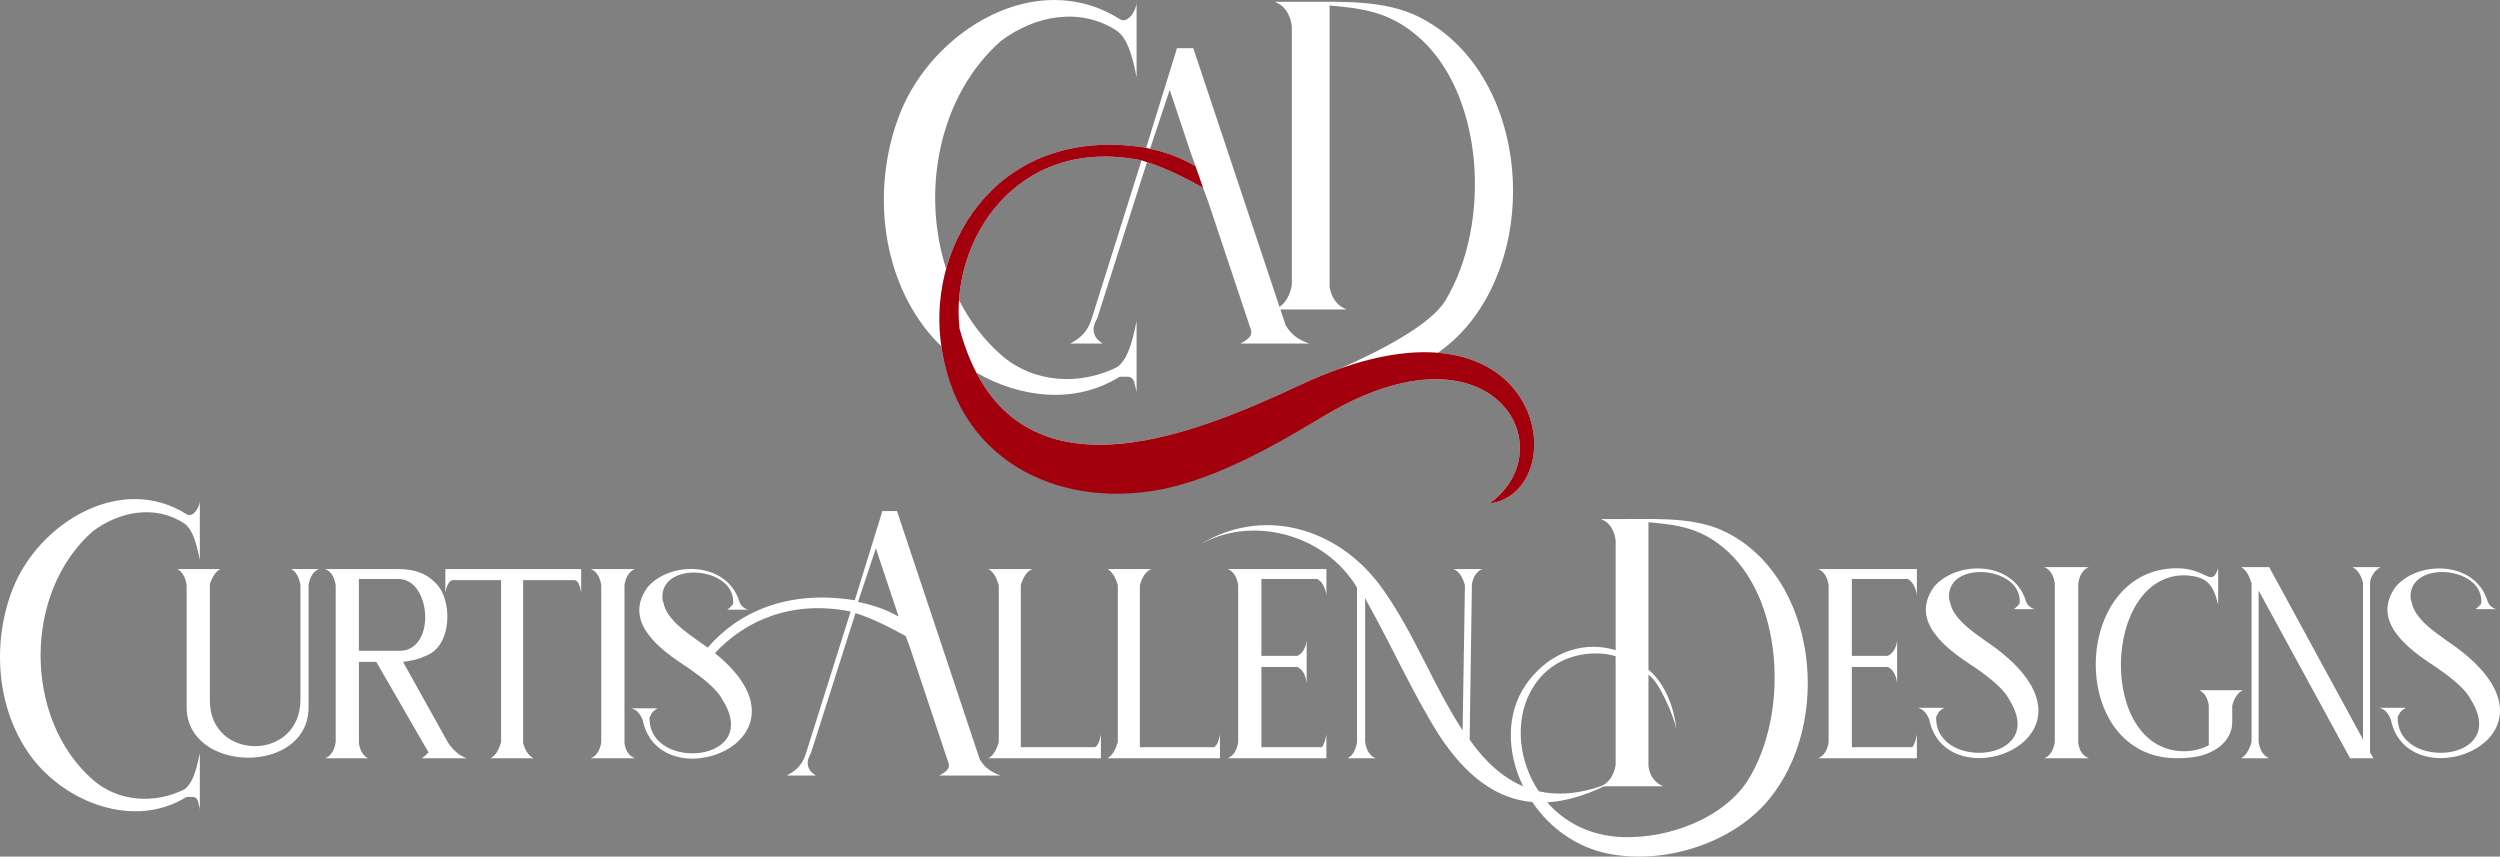
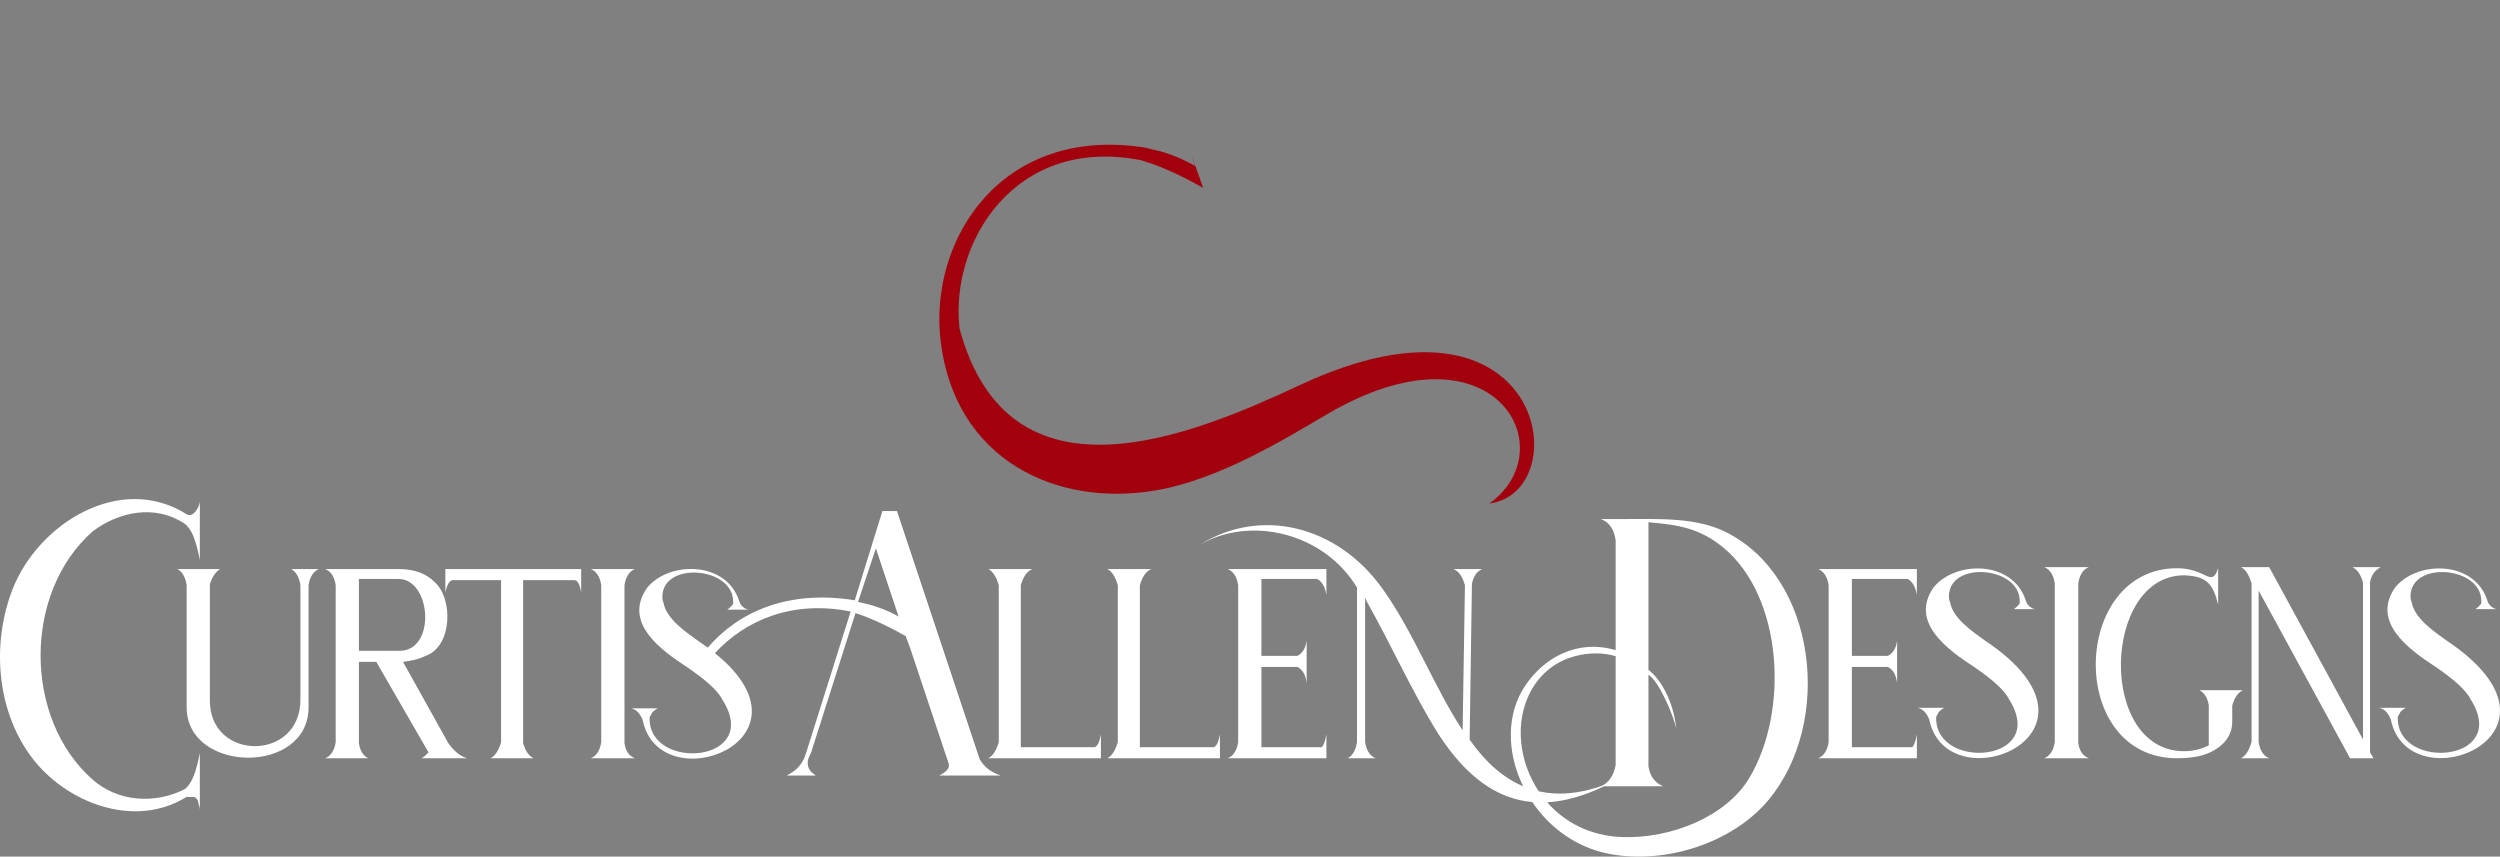
<svg xmlns="http://www.w3.org/2000/svg" id="Layer_1" version="1.1" viewBox="0 0 2424.049 830.598">
  <rect x="0" y="0" width="2424.049" height="830.598" fill="#808080" stroke="none" />
  <defs>
    <style>
      .st0, .st1 {
        fill: #fff;
      }

      .st1, .st2, .st3 {
        fill-rule: evenodd;
      }

      .st2 {
        display: none;
      }

      .st3 {
        fill: #a2000d;
      }
    </style>
  </defs>
  <path class="st2" d="M1080.238,34.437c-33.576-22.308-75.366-13.842-106.158,9.177-54.625,48.08-72.482,129.077-56.269,198.781,12.064-31.622,32.725-59.46,60.952-78.805,38.215-26.188,83.8-32.59,128.87-26.194l28.554-92.236c.695-2.246,2.689-3.717,5.041-3.717h15.817c2.312,0,4.276,1.416,5.007,3.609l80.865,242.618c2.286-3.554,3.672-7.766,4.393-11.84V25.887c-1.3-8.702-4.51-15.824-13.148-19.222-2.382-.937-3.729-3.379-3.253-5.895.477-2.515,2.625-4.294,5.186-4.294h29.312c36.725,0,78.231-1.849,111.98,14.798,14.701,7.252,27.991,16.869,39.605,28.426,39.053,38.858,56.506,96.418,55.331,150.597-1.001,46.187-15.515,93.355-45.498,129.065-5.802,6.909-12.251,13.263-19.17,19.054,16.805,2.907,32.929,8.911,46.911,18.998,14.229,10.266,25.255,24.122,31.802,40.417,10.771,26.807,9.051,62.495-13.598,82.904-7.883,7.103-17.451,11.349-27.953,12.726-2.433.319-4.696-1.014-5.596-3.296-.9-2.281-.157-4.801,1.837-6.229,18.176-13.007,29.751-33.147,27.011-55.899-3.23-26.831-24.48-45.122-49.61-51.783-17.917-4.749-37.151-3.879-55.169-.172-26.077,5.364-51.416,16.896-74.255,30.345-49.698,29.266-105.145,57.179-162.431,67.314-52.218,9.239-110.276,2.973-154.638-27.955-36.841-25.686-57.418-63.651-64.192-107.476-6.181-6.096-11.909-12.662-17.063-19.648-43.854-59.435-49.623-143.235-22.851-210.91,9.276-23.448,24.05-44.942,41.936-62.656,27.685-27.418,64.771-47.578,104.134-50.109,26.619-1.711,51.948,4.821,74.521,19.028.068.043.126.081.192.128.181.125.403.258.633.25,1.924-.066,4.603-4.011,5.403-5.489,1.03-1.898,2.093-4.644,2.093-6.834,0-2.907,2.371-5.278,5.278-5.278s5.277,2.371,5.277,5.278v72.607c0,2.724-2.048,4.983-4.758,5.252-2.711.268-5.161-1.546-5.695-4.217-2.344-11.719-6.454-33.504-16.636-41.276h0ZM1094.544,371.525c-.229-.381-.495-.77-.704-.929-.287-.061-.905-.04-1.17-.04h-5.536c-16.51,10.029-34.854,15.753-54.133,17.205-24.771,1.866-49.719-3.388-72.391-13.449,13,18.934,30.084,33.62,52.346,42.39,45.932,18.095,102.571,6.48,147.869-8.255,33.344-10.847,65.537-25.006,97.271-39.838.963-.45,1.936-.88,2.905-1.315.269-.159.554-.296.855-.409l.298-.112c11.427-5.215,23.064-10,34.908-14.187,27.484-12.002,84.934-39.163,99.873-63.883,19.654-32.522,28.058-73.478,27.898-111.169-.211-49.752-15.782-107.561-55.833-140.213-23.823-19.422-45.741-23.587-74.514-26.208v266.547c1.45,8.16,5.252,14.365,13.159,17.525,2.373.948,3.707,3.389,3.225,5.898-.482,2.509-2.628,4.28-5.183,4.28h-56.874l2.642,7.926c4.796,7.753,11.027,11.909,19.714,14.803,2.477.824,3.96,3.276,3.543,5.852-.418,2.576-2.602,4.433-5.21,4.433h-66.806c-2.479,0-4.567-1.654-5.137-4.066-.57-2.412.561-4.825,2.777-5.933,1.206-.603,7.626-4.149,7.626-5.827v-.896c-12.207-36.632-24.462-73.249-36.64-109.891-1.667-5.016-3.291-10.068-5.044-15.055-1.289-3.67-2.671-7.317-4.045-10.96-9.196-5.225-18.855-10.079-28.459-14.434-5.9-2.677-12.045-5.298-18.241-7.442l-46.579,146.274c-.099.306-.202.559-.352.844-1.13,2.163-2.981,5.561-2.981,8.046,0,4.96,2.593,7.072,6.473,9.683,1.958,1.317,2.791,3.663,2.103,5.918-.688,2.257-2.688,3.738-5.048,3.738h-31.59c-2.479,0-4.567-1.654-5.137-4.066-.569-2.412.561-4.825,2.776-5.933,9.613-4.805,15.329-10.844,18.386-21.31.011-.037.021-.069.033-.106l46.423-147.386c-42.393-7.137-84.065.81-116.925,30.276-28.205,25.294-44.928,62.474-47.899,100.019,9.872,19,22.876,36.192,39.012,50.336,29.467,25.829,71.829,28.213,106.255,11.193,9.991-7.923,14.061-29.401,16.391-41.013.535-2.67,2.985-4.483,5.696-4.214,2.71.27,4.756,2.529,4.756,5.252v70.269c0,2.907-2.371,5.278-5.277,5.278s-5.278-2.371-5.278-5.278c0-3.46-1.754-6.83-2.228-10.168h0ZM1134.184,103.784l-12.226,36.681c9.685,2.343,18.812,5.589,27.713,9.767l-15.487-46.448h0Z" />
  <path class="st2" d="M1087.275,41.474c-33.575-22.307-75.366-13.842-106.159,9.177-54.624,48.08-72.481,129.077-56.269,198.781,12.065-31.622,32.726-59.46,60.953-78.805,38.214-26.188,83.8-32.59,128.87-26.194l28.553-92.236c.696-2.246,2.69-3.717,5.042-3.717h15.817c2.311,0,4.276,1.416,5.007,3.609l80.865,242.617c2.286-3.554,3.672-7.766,4.394-11.839V32.924c-1.301-8.702-4.512-15.824-13.149-19.222-2.382-.937-3.729-3.379-3.254-5.895.478-2.515,2.626-4.294,5.187-4.294h29.312c36.725,0,78.23-1.849,111.979,14.798,14.702,7.253,27.991,16.869,39.606,28.427,39.053,38.858,56.506,96.418,55.331,150.597-1.002,46.187-15.515,93.354-45.499,129.064-5.801,6.909-12.25,13.263-19.169,19.054,16.804,2.907,32.928,8.911,46.91,18.998,14.23,10.266,25.256,24.122,31.803,40.417,10.771,26.807,9.051,62.494-13.599,82.904-7.882,7.103-17.45,11.349-27.953,12.726-2.432.319-4.695-1.014-5.596-3.296-.899-2.281-.156-4.801,1.838-6.229,18.176-13.007,29.751-33.147,27.011-55.899-3.23-26.831-24.48-45.122-49.61-51.783-17.917-4.749-37.151-3.879-55.17-.173-26.076,5.365-51.415,16.896-74.254,30.346-49.699,29.266-105.145,57.179-162.432,67.314-52.217,9.239-110.275,2.973-154.637-27.955-36.841-25.686-57.418-63.651-64.192-107.476-6.181-6.096-11.91-12.662-17.064-19.648-43.852-59.435-49.623-143.235-22.85-210.91,9.276-23.448,24.05-44.942,41.936-62.656,27.685-27.417,64.771-47.578,104.134-50.108,26.619-1.711,51.948,4.821,74.521,19.028.068.043.126.081.192.128.181.125.403.257.632.25,1.925-.066,4.603-4.011,5.404-5.489,1.03-1.899,2.093-4.644,2.093-6.834,0-2.907,2.371-5.278,5.278-5.278s5.277,2.371,5.277,5.278v72.607c0,2.724-2.047,4.984-4.758,5.252-2.711.268-5.161-1.546-5.695-4.217-2.344-11.719-6.453-33.505-16.636-41.276h0ZM1101.581,378.562c-.229-.381-.497-.77-.704-.929-.287-.061-.906-.04-1.169-.04h-5.538c-16.509,10.029-34.854,15.753-54.132,17.205-24.771,1.866-49.72-3.387-72.391-13.449,13,18.934,30.084,33.62,52.346,42.39,45.931,18.095,102.571,6.48,147.868-8.255,33.344-10.847,65.537-25.006,97.271-39.838.963-.45,1.936-.88,2.905-1.315.269-.159.554-.296.855-.409l.298-.112c11.427-5.215,23.064-10,34.908-14.187,27.484-12.002,84.934-39.163,99.873-63.883,19.654-32.522,28.058-73.478,27.898-111.169-.211-49.752-15.782-107.561-55.833-140.213-23.823-19.422-45.741-23.587-74.514-26.208v266.547c1.45,8.16,5.251,14.365,13.159,17.525,2.373.948,3.707,3.389,3.225,5.898-.483,2.509-2.629,4.28-5.184,4.28h-56.873l2.642,7.925c4.796,7.753,11.027,11.909,19.714,14.803,2.477.824,3.96,3.276,3.543,5.852-.418,2.576-2.602,4.433-5.21,4.433h-66.806c-2.479,0-4.568-1.654-5.137-4.066-.569-2.412.561-4.825,2.777-5.933,1.206-.603,7.626-4.149,7.626-5.827v-.896c-12.207-36.632-24.462-73.249-36.64-109.891-1.668-5.016-3.291-10.068-5.044-15.055-1.29-3.67-2.671-7.318-4.046-10.96-9.195-5.225-18.854-10.079-28.458-14.434-5.9-2.677-12.046-5.298-18.242-7.441l-46.578,146.274c-.098.306-.203.559-.352.844-1.131,2.162-2.98,5.561-2.98,8.045,0,4.961,2.592,7.072,6.472,9.683,1.958,1.317,2.791,3.663,2.103,5.918-.688,2.256-2.688,3.738-5.048,3.738h-31.59c-2.479,0-4.567-1.654-5.137-4.066s.561-4.825,2.776-5.933c9.613-4.805,15.33-10.844,18.386-21.31.011-.037.021-.069.031-.106l46.425-147.387c-42.394-7.138-84.065.81-116.925,30.276-28.205,25.294-44.928,62.474-47.899,100.019,9.872,19,22.876,36.193,39.011,50.336,29.468,25.829,71.829,28.213,106.256,11.193,9.991-7.923,14.061-29.401,16.391-41.013.535-2.67,2.984-4.483,5.696-4.214,2.71.27,4.756,2.529,4.756,5.252v70.269c0,2.907-2.371,5.278-5.277,5.278s-5.278-2.371-5.278-5.278c0-3.46-1.754-6.83-2.228-10.168h0ZM1141.22,110.821l-12.225,36.682c9.685,2.343,18.812,5.59,27.713,9.767l-15.488-46.449h0Z" />
-   <path class="st0" d="M1263.717,371.823l.465-.175c12.149-5.549,23.751-10.244,34.818-14.151,40.151-17.521,88.431-42.865,102.453-66.066,45.341-75.026,37.785-203.656-29.117-258.202-26.276-21.417-50.158-25.123-83.126-27.873v272.754c1.831,10.987,7.322,18.317,16.479,21.975h-64.196l5.146,15.438c5.271,8.789,12.317,14.062,22.865,17.575h-66.806c7.03-3.514,10.545-7.025,10.545-10.548v-1.752c-12.303-36.919-24.606-73.78-36.91-110.699-5.225-15.822-4.558-13.983-9.829-27.988-12.302-7.093-36.814-19.623-54.389-24.89l-48.187,151.326c-1.807,3.456-3.581,6.977-3.581,10.49,0,7.036,3.581,10.548,8.804,14.061h-31.59c10.548-5.273,17.515-12.3,21.092-24.552l48.217-153.08c-108.775-21.776-171.616,57.825-177.024,135.495,10.234,20.076,23.863,38.241,40.905,53.213,31.306,27.407,76.118,29.946,112.545,11.72,9.375-7.032,14.066-21.102,18.755-44.471v70.269c0-4.696-2.346-9.382-2.346-11.73-2.343-4.685-4.688-4.685-7.034-4.685h-7.031c-43.219,27.008-96.216,20.676-138.954-3.964,63.451,121.531,217.673,56.932,313.646,12.076,1.165-.544,2.299-1.038,3.449-1.559l-.062-.008h0ZM1085.638,18.484c7.647,5.294,16.411-8.339,16.411-16.412v72.607c-4.688-23.445-9.38-37.514-18.755-44.547-35.523-23.7-79.814-15.171-112.545,9.381-60.047,52.72-77.819,144.981-53.371,221.138,20.25-73.486,86.748-134.616,193.954-117.357l29.896-96.574h15.817l83.62,250.885c6.44-4.523,10.422-12.306,11.923-21.326V25.504c-1.829-12.822-7.341-20.15-16.494-23.75h29.312c35.706,0,77.002-1.847,109.646,14.254,102.434,50.53,120.901,212.82,47.731,299.961-8.14,9.693-17.751,18.425-28.433,26.079,112.386,9.234,115.579,137.555,49.78,146.182,74.365-53.221,3.837-181.519-157.774-86.349-43.081,25.37-101.165,56.136-160.672,66.665-96.027,16.989-196.742-21.409-212.954-132.772-6.52-6.298-12.486-13.078-17.772-20.244-43.033-58.323-48.103-140.33-22.188-205.835,31.641-79.977,131.946-142.145,212.869-91.211h0ZM1134.182,87.095l-19.083,57.259c17.574,3.521,31.402,9.546,43.704,16.58l-24.621-73.838h0Z" />
  <path class="st3" d="M1444.131,488.229c74.365-53.221,3.837-181.518-157.774-86.349-43.08,25.37-104.829,62.857-164.337,73.385-97.555,17.259-196.284-29.366-209.999-144.864-11.63-97.945,58.961-209.7,199.312-187.106l3.767,1.059c17.574,3.521,31.402,9.546,43.704,16.58l-4.493-13.472,13.105,37.073-.913-2.425c-12.302-7.093-36.814-19.623-54.389-24.89l-5.245-1.754c-121.811-24.386-186.026,78.359-176.481,163.157,48.005,177.489,224.28,104.151,329.942,54.766,238.074-111.268,269.619,103.588,183.801,114.839h0ZM1174.646,204.99l-.006-.017.007.017h0Z" />
-   <path class="st2" d="M568.194,549.33c.882-1.726,2.655-2.849,4.691-2.849h42.754c2.554,0,4.698,1.771,5.183,4.28.483,2.509-.852,4.95-3.222,5.898-4.41,1.763-6.143,6.871-6.817,11.212v113.779c.349-.071.709-.109,1.078-.109h25.865c2.476,0,4.564,1.653,5.136,4.064.568,2.411-.561,4.824-2.774,5.933-1.367.685-3.561,2.118-4.052,3.651-.21.653-.503,1.201-.913,1.703v.063c0,6.035,1.782,11.524,5.697,16.154,6.36,7.52,16.86,11.123,26.421,11.9,11.126.905,26.218-1.903,33.014-11.736,6.791-9.828,1.668-22.51-3.976-31.537-.096-.154-.172-.29-.251-.452-4.021-8.104-14.336-16.541-21.615-22.054-.21-.116-.416-.247-.617-.395l-6.288-4.611c-.137-.1-.265-.204-.389-.314-1.027-.724-2.047-1.434-2.98-2.077-7.122-4.616-14.158-9.39-20.802-14.681-22.969-18.293-39.858-42.525-20.048-70.462.081-.117.154-.213.248-.323,10.303-12.384,26.715-18.926,42.532-19.852,24.145-1.413,47.476,9.982,55.457,33.943.045.134.079.251.114.389.652,2.613,2.554,4.514,5.164,5.168,1.337.334,2.43,1.144,3.135,2.214,28.858-13.381,61.729-16.757,95.16-12.091l25.429-82.147c.697-2.246,2.692-3.717,5.044-3.717h14.163c2.311,0,4.275,1.416,5.007,3.609l79.359,238.103c.477-.615,1.097-1.132,1.839-1.503,3.668-1.832,6.033-7.848,7.216-11.763v-150.478c-1.187-3.904-3.565-9.938-7.217-11.763-2.216-1.107-3.346-3.521-2.776-5.933.568-2.412,2.658-4.066,5.136-4.066h42.757c2.555,0,4.699,1.771,5.182,4.28.483,2.509-.85,4.95-3.222,5.898-4.401,1.761-6.646,7.264-7.944,11.58v150.958h64.683c1.421-2.064,2.169-6.299,2.533-8.11.537-2.67,2.987-4.481,5.697-4.211,2.71.27,4.755,2.528,4.755,5.251v17.434c2.892-2.45,4.813-7.439,5.841-10.842v-150.478c-1.186-3.905-3.565-9.938-7.216-11.763-2.216-1.108-3.346-3.522-2.776-5.933.569-2.412,2.658-4.066,5.137-4.066h42.754c2.555,0,4.699,1.771,5.183,4.28.482,2.509-.851,4.95-3.223,5.898-4.4,1.761-6.644,7.264-7.941,11.58v150.958h64.682c1.421-2.064,2.17-6.299,2.534-8.11.537-2.67,2.987-4.481,5.696-4.211,2.711.27,4.755,2.528,4.755,5.251v18.307c.099-.047.2-.091.302-.132,4.427-1.769,6.148-6.851,6.815-11.211v-151.225c-.669-4.346-2.406-9.445-6.816-11.209-2.373-.949-3.705-3.39-3.223-5.898.483-2.509,2.628-4.28,5.183-4.28h95.693c2.906,0,5.277,2.371,5.277,5.278v25.332c0,2.776-2.136,5.068-4.904,5.265-2.769.197-5.206-1.771-5.599-4.519-.502-3.519-2.008-8.895-5.218-11.199h-47.309v64.03h28.196c3.334-2.207,4.628-6.204,5.18-10.078.393-2.748,2.83-4.716,5.599-4.519,2.77.197,4.904,2.489,4.904,5.264v41.104c0,2.792-2.163,5.094-4.95,5.267-2.786.174-5.219-1.842-5.564-4.613-.506-4.052-1.629-8.747-5.176-11.141h-28.188v67.245h50.429c1.026-2.423,1.835-6.553,2.148-8.111.539-2.669,2.988-4.48,5.698-4.209,2.709.27,4.754,2.529,4.754,5.251v23.077c0,2.907-2.371,5.278-5.277,5.278h-95.693c-1.478,0-2.818-.593-3.78-1.579-.958.974-2.29,1.579-3.758,1.579h-109.162c-1.177,0-2.267-.373-3.146-1.023-.874.643-1.952,1.023-3.117,1.023h-107.309c3.295,2.922,7.205,4.924,11.953,6.506,2.477.824,3.96,3.276,3.542,5.852-.417,2.576-2.601,4.433-5.209,4.433h-59.824c-2.478,0-4.567-1.654-5.136-4.066-.569-2.412.56-4.825,2.776-5.933,1.283-.641,6.113-3.288,6.524-4.725v-.713c-10.922-32.775-21.886-65.536-32.782-98.32-1.492-4.489-2.945-9.011-4.513-13.473-1.132-3.22-2.342-6.421-3.549-9.616-8.167-4.634-16.743-8.939-25.268-12.805-5.098-2.313-10.4-4.58-15.752-6.458l-41.536,130.446c-.1.306-.203.559-.353.843-.953,1.824-2.606,4.855-2.606,6.95,0,4.228,2.242,5.987,5.552,8.213,1.957,1.317,2.79,3.663,2.102,5.918-.688,2.256-2.688,3.738-5.047,3.738h-28.29c-2.476,0-4.564-1.654-5.134-4.066-.57-2.412.559-4.825,2.774-5.933,8.472-4.234,13.489-9.521,16.182-18.744.011-.037.021-.069.032-.106l41.379-131.373c-43.612-7.114-85.565,4.388-117.037,35.817,12.435,10.682,24.438,24.04,30.063,39.331,4.549,12.36,4.541,25.281-1.532,37.119-8.48,16.53-26.509,26.799-44.274,30.21-14.34,2.754-29.988,1.391-42.881-5.819-13.166-7.365-21.15-19.481-24.257-34.069-1.378-3.279-3.495-6.892-7.235-7.646-.012-.002-.022-.005-.034-.007v28.192c.701,4.56,2.269,8.307,6.815,10.125,2.372.949,3.707,3.39,3.224,5.898-.484,2.509-2.629,4.28-5.183,4.28h-42.754c-2.554,0-4.695-1.768-5.183-4.274-.483-2.506.844-4.947,3.21-5.9,4.406-1.774,6.139-6.854,6.788-11.206v-151.245c-.649-4.337-2.396-9.435-6.788-11.204-.858-.346-1.579-.885-2.126-1.553v19.729c0,2.775-2.134,5.066-4.901,5.264-2.768.197-5.205-1.768-5.601-4.514-.212-1.488-1.067-6.253-2.199-7.817h-43.561v152.046c1.223,4.062,3.236,8.706,7.196,10.667,2.221,1.101,3.36,3.516,2.794,5.932-.566,2.416-2.657,4.075-5.138,4.075h-41.668c-2.479,0-4.569-1.654-5.136-4.066-.569-2.412.559-4.825,2.775-5.933,3.667-1.832,6.037-7.853,7.227-11.767v-150.954h-40.767c-1.41,1.347-2.554,6.613-2.771,7.933-.153.913-.53,1.736-1.068,2.415,2.254,6.792,3.198,14.1,3.104,20.724-.24,17.162-7.436,36.151-24.873,42.189-4.95,2.429-9.941,3.802-15.136,4.781l40.099,71.93c3.979,5.528,8.598,10.27,15.207,12.459,2.479.821,3.967,3.273,3.551,5.85-.414,2.578-2.599,4.438-5.209,4.438h-43.92c-2.479,0-4.569-1.655-5.138-4.069-.567-2.413.564-4.827,2.783-5.933.769-.382,1.635-1.062,2.486-1.821l-47.101-81.608h-8.533v73.125c.636,4.1,2.158,8.341,6.096,10.305,2.217,1.106,3.351,3.52,2.782,5.933-.569,2.412-2.658,4.068-5.137,4.068h-41.67c-2.554,0-4.699-1.772-5.183-4.28-.482-2.51.851-4.95,3.225-5.898,4.425-1.768,6.143-6.858,6.813-11.214v-151.219c-.675-4.342-2.407-9.449-6.813-11.212-.383-.152-.738-.344-1.062-.567-.324.224-.679.415-1.061.567-4.408,1.763-6.143,6.871-6.817,11.213v117.824c0,53.543-68.843,66.911-105.854,42.351.277.644.43,1.354.43,2.099v55.56c0,2.907-2.371,5.278-5.277,5.278s-5.277-2.371-5.277-5.278c0-2.54-1.268-5.063-1.707-7.644-.012-.021-.027-.041-.041-.06-.137,0-.275.003-.387.003h-4.074c-52.74,31.817-122.047,5.228-156.506-41.479-34.896-47.303-39.514-113.96-18.203-167.826,7.389-18.683,19.156-35.806,33.406-49.92,22.082-21.868,51.652-37.919,83.043-39.937,21.277-1.368,41.539,3.855,59.584,15.213.047.031.09.059.135.09,1.125-.407,2.748-2.834,3.229-3.724.721-1.326,1.521-3.345,1.521-4.877,0-2.907,2.371-5.278,5.277-5.278s5.277,2.371,5.277,5.278v57.41c0,1.352-.502,2.589-1.344,3.525h15.941c2.48,0,4.568,1.653,5.139,4.065.57,2.412-.561,4.826-2.775,5.934-3.416,1.707-5.912,7.092-7.227,10.771v112.217c0,15.176,6.68,28.246,20.689,34.853,6.135,2.894,13.021,4.161,19.788,3.843,4.371-.206,8.723-1.075,12.821-2.621,16.137-6.086,23.955-20.377,23.955-37.199v-110.47c-.611-3.872-2.37-9.534-6.094-11.392-2.22-1.106-3.353-3.521-2.782-5.933.566-2.413,2.656-4.068,5.138-4.068h27.031c1.12,0,2.162.341,3.021.936.857-.595,1.899-.936,3.02-.936h70.942c14.289,0,28.101,3.472,38.466,13.791.616.535,1.211,1.094,1.782,1.676v-10.19c0-2.907,2.37-5.278,5.278-5.278h131.68c2.032,0,3.801,1.159,4.684,2.849h0ZM194.3,724.895c-11.225-9.038-18.6-22.131-18.6-39.199v-117.836c-.59-3.871-2.328-9.519-6.055-11.378-2.219-1.106-3.352-3.521-2.781-5.933.568-2.413,2.66-4.068,5.139-4.068h17.826c-.611-.681-1.049-1.531-1.24-2.491-1.773-8.871-5.002-26.035-12.713-31.954-26.131-17.339-58.646-10.674-82.6,7.214-64.918,57.183-64.883,175.745.152,232.823,22.92,20.116,55.893,21.94,82.688,8.741,7.525-6.079,10.713-22.938,12.473-31.707.535-2.67,2.986-4.483,5.695-4.214.006,0,.012,0,.016.001h0ZM714.806,596.413h-9.546c-2.179,0-4.041-1.243-4.875-3.257-.836-2.013-.399-4.208,1.14-5.751,1.522-1.524,2.798-2.17,4.086-3.658v-.494c0-3.183-.778-6.171-2.383-8.921-4.665-7.988-15.022-12.153-23.77-13.413-12.737-1.836-31.952,1.524-31.952,17.831,0,1.126.057,2.241.57,3.269.247.494.394.948.483,1.492,2.246,13.479,21.244,26.304,31.512,33.645,1.816,1.212,3.611,2.453,5.389,3.717,8.962-9.771,18.81-17.886,29.346-24.46h0ZM2303.284,690.158v37.897l2.66,4.434c1.005,1.675,1.03,3.616.067,5.316-.963,1.7-2.64,2.678-4.593,2.678h-22.75c-1.982,0-3.684-1.01-4.634-2.751l-78.76-144.446v125.643c.682,4.422,2.429,9.581,6.919,11.376,2.372.949,3.706,3.39,3.224,5.898-.483,2.509-2.628,4.28-5.183,4.28h-27.3c-2.479,0-4.567-1.654-5.137-4.066s.56-4.825,2.776-5.933c3.724-1.861,6.121-7.955,7.32-11.925v-45.122c-.267.204-.557.385-.868.54-4.021,2.009-6.081,6.693-7.329,10.828v15.168c0,18.814-14.16,31.234-30.905,36.824-8.615,2.876-18.764,3.685-27.803,3.685-21.95,0-41.947-7.394-57.361-23.244-19.44-19.991-27.571-49.296-26.755-76.661,1.458-48.861,30.954-94.887,84.116-94.887,8.312,0,15.86,1.507,23.518,4.688,1.339.556,7.254,3.444,9.066,3.879.833-1.073,1.878-4.022,2.189-4.958.824-2.475,3.276-3.959,5.853-3.541,2.575.418,4.432,2.601,4.432,5.21v35.272c0,2.68-1.973,4.911-4.633,5.238-2.66.327-5.114-1.358-5.766-3.958-4.505-18.025-8.684-23.699-27.927-24.408-72.452.138-76.852,159.991.094,159.991,6.467,0,12.683-1.282,18.578-3.757v-34.909c-.643-4.155-2.188-8.463-6.167-10.469-2.21-1.114-3.331-3.526-2.759-5.934.572-2.407,2.659-4.057,5.135-4.057h42.065c1.213,0,2.332.396,3.227,1.083v-98.543c-1.202-3.959-3.614-10.072-7.32-11.925-2.217-1.108-3.346-3.522-2.776-5.933.569-2.412,2.658-4.066,5.137-4.066h27.3c1.984,0,3.687,1.011,4.636,2.755l81.063,148.92v-130.869c-1.263-4.108-3.348-8.807-7.333-10.813-2.211-1.113-3.334-3.525-2.762-5.934.572-2.409,2.659-4.059,5.135-4.059h27.27c2.406,0,4.442,1.549,5.086,3.869.643,2.319-.308,4.696-2.37,5.934-4.347,2.608-6.724,5.783-7.676,10.709v117.375c.948-.896,2.228-1.439,3.631-1.439h25.864c2.478,0,4.566,1.653,5.137,4.064.568,2.411-.56,4.824-2.776,5.933-1.366.685-3.559,2.119-4.052,3.652-.209.652-.501,1.199-.912,1.7v.064c0,6.035,1.784,11.524,5.699,16.155,6.358,7.521,16.859,11.123,26.42,11.901,11.125.905,26.216-1.903,33.013-11.736,6.793-9.828,1.668-22.511-3.975-31.539-.097-.154-.172-.289-.252-.452-5.339-10.761-22.339-22.882-31.889-29.451-7.123-4.616-14.159-9.39-20.803-14.681-22.968-18.293-39.857-42.525-20.048-70.462.082-.117.156-.214.248-.324,10.303-12.383,26.717-18.925,42.533-19.851,24.146-1.412,47.475,9.983,55.457,33.944.045.134.079.251.113.389.653,2.613,2.554,4.514,5.167,5.168,2.599.65,4.284,3.106,3.957,5.765-.328,2.659-2.559,4.632-5.238,4.632h-20.265c-2.18,0-4.04-1.242-4.876-3.256-.834-2.013-.399-4.208,1.141-5.75,1.521-1.525,2.797-2.171,4.086-3.66v-.494c0-3.183-.778-6.171-2.385-8.922-4.665-7.988-15.021-12.153-23.769-13.413-12.738-1.835-31.951,1.525-31.951,17.831,0,1.124.055,2.24.568,3.267.248.494.396.949.486,1.494,2.246,13.478,21.241,26.304,31.511,33.645,18.37,12.261,38.858,29.189,48.614,49.518,6.619,13.795,7.929,28.745.812,42.627-8.479,16.54-26.521,26.814-44.296,30.227-14.35,2.755-30.012,1.39-42.911-5.832-13.157-7.365-21.135-19.477-24.24-34.057-1.376-3.279-3.495-6.894-7.234-7.647-1.007-.203-1.891-.678-2.587-1.336h0ZM1561.29,623.644v-99.365c-1.096-7.278-3.74-13.251-10.979-16.099-2.382-.937-3.729-3.379-3.253-5.895.478-2.515,2.626-4.294,5.186-4.294h25.456c32.032,0,68.111-1.6,97.553,12.923,12.834,6.331,24.437,14.726,34.576,24.815,61.646,61.337,64.034,177.769,8.582,243.808-36.479,43.444-103.712,64.125-158.914,53.629-31.401-5.97-58.449-24.525-76.734-50.463-41.497-4.733-71.029-34.354-92.649-68.309-23.08-36.25-40.872-75.653-61.182-113.526v118.219c.674,4.343,2.405,9.455,6.815,11.218,2.373.948,3.707,3.389,3.224,5.898-.482,2.509-2.628,4.28-5.183,4.28h-27.021c-2.479,0-4.568-1.654-5.137-4.066-.569-2.412.561-4.825,2.777-5.933,3.72-1.859,5.479-7.532,6.089-11.4v-147.863c-13-21.001-33.024-36.518-56.242-44.808-22.573-8.061-47.884-9.12-70.729-1.503-6.372,2.125-12.511,4.915-18.275,8.364-2.474,1.48-5.689.694-7.202-1.759-1.513-2.453-.771-5.68,1.663-7.225,22.646-14.382,48.551-21.572,75.389-20.186,44.814,2.313,84.041,27.693,109.71,63.695,27.322,38.322,44.633,82.121,68.38,122.338l1.953-121.935c-1.285-4.269-3.52-9.823-7.872-11.535-2.382-.937-3.729-3.379-3.253-5.895.478-2.515,2.626-4.294,5.186-4.294h28.116c2.56,0,4.708,1.78,5.186,4.294.477,2.515-.871,4.957-3.254,5.895-4.071,1.601-6.046,6.141-6.794,10.192l-2.179,148.688c9.834,13.783,21.719,26.493,36.097,35.454-10.405-29.643-9.681-63.147,8.56-89.811,19.882-29.066,52-44.675,86.357-37.547h0ZM1767.801,719.093v-151.225c-.669-4.346-2.405-9.445-6.816-11.209-2.372-.948-3.706-3.389-3.223-5.898.482-2.509,2.627-4.28,5.183-4.28h95.692c2.907,0,5.277,2.371,5.277,5.278v25.332c0,2.776-2.135,5.068-4.903,5.265-2.77.197-5.206-1.771-5.6-4.519-.502-3.519-2.008-8.895-5.218-11.199h-47.309v64.03h28.197c3.334-2.207,4.627-6.204,5.18-10.078.392-2.748,2.83-4.716,5.599-4.519s4.904,2.489,4.904,5.264v41.104c0,2.792-2.164,5.094-4.95,5.267-2.786.174-5.219-1.842-5.564-4.613-.507-4.052-1.63-8.747-5.176-11.141h-28.189v67.245h50.429c1.027-2.423,1.836-6.553,2.149-8.111.538-2.669,2.988-4.48,5.697-4.209,2.71.27,4.754,2.529,4.754,5.251v23.077c0,2.907-2.37,5.278-5.277,5.278h-95.692c-2.556,0-4.7-1.772-5.183-4.28-.483-2.51.852-4.95,3.224-5.898,4.426-1.769,6.148-6.851,6.815-11.211h0ZM1953.094,583.249v-.494c0-3.183-.777-6.171-2.385-8.922-4.665-7.988-15.021-12.153-23.769-13.413-12.738-1.835-31.951,1.525-31.951,17.831,0,1.124.055,2.24.568,3.267.248.494.396.949.486,1.494,2.247,13.478,21.242,26.304,31.511,33.644,18.37,12.261,38.859,29.189,48.613,49.518,6.62,13.795,7.93,28.745.813,42.627-8.479,16.54-26.521,26.815-44.296,30.227-14.351,2.755-30.012,1.39-42.91-5.831-13.157-7.366-21.136-19.477-24.241-34.057-1.376-3.279-3.494-6.894-7.234-7.647-2.668-.539-4.479-2.989-4.207-5.698.27-2.71,2.528-4.753,5.251-4.753h25.863c2.478,0,4.567,1.653,5.137,4.064.569,2.411-.559,4.824-2.774,5.933-1.368.685-3.56,2.118-4.052,3.651-.209.653-.502,1.201-.913,1.702v.063c0,6.035,1.784,11.524,5.699,16.155,6.358,7.521,16.859,11.123,26.42,11.901,11.125.905,26.216-1.903,33.012-11.736,6.793-9.828,1.669-22.511-3.974-31.539-.097-.154-.172-.289-.252-.452-5.339-10.761-22.338-22.881-31.89-29.451-7.122-4.616-14.159-9.39-20.802-14.681-22.968-18.293-39.857-42.525-20.048-70.462.082-.117.156-.214.247-.324,10.304-12.383,26.718-18.925,42.534-19.851,24.146-1.412,47.475,9.983,55.457,33.944.045.134.079.251.113.389.652,2.613,2.554,4.514,5.166,5.168,2.601.65,4.285,3.105,3.958,5.765-.327,2.659-2.559,4.632-5.238,4.632h-20.266c-2.18,0-4.04-1.243-4.875-3.257s-.399-4.208,1.142-5.751c1.521-1.524,2.796-2.17,4.085-3.658h0ZM1987.085,718.941v-152.808c-.661-4.402-2.434-9.571-6.891-11.366-2.368-.954-3.695-3.394-3.21-5.9.486-2.506,2.629-4.274,5.182-4.274h43.193c2.556,0,4.7,1.771,5.183,4.28.483,2.509-.85,4.95-3.223,5.898-4.474,1.79-6.235,6.966-6.92,11.374v153.881c.711,4.628,2.304,8.431,6.92,10.276,2.372.948,3.706,3.389,3.223,5.898-.482,2.509-2.627,4.28-5.183,4.28h-43.193c-2.553,0-4.696-1.768-5.182-4.274-.485-2.506.842-4.947,3.21-5.9,4.474-1.802,6.232-6.95,6.891-11.368h0ZM1511.562,782.034c16.812,15.328,38.114,23.476,61.313,24.327,13.487.495,27.157-.95,40.301-3.987,29.686-6.86,61.94-23.446,78.151-50.271,17.002-28.132,24.265-63.578,24.127-96.181-.182-42.989-13.619-93.012-48.231-121.231-20.358-16.597-39.108-20.271-63.576-22.536v134.812c6.294,5.42,11.584,13.008,15.381,20.143,6.414,12.053,10.153,25.517,11.633,39.057.308,2.809-1.651,5.36-4.443,5.789-2.793.43-5.428-1.414-5.979-4.185-.729-3.659-2.096-7.588-3.37-11.091-1.848-5.074-3.948-10.095-6.238-14.985-1.373-2.932-4.019-8.286-6.983-13.15v74.265c1.224,6.818,4.371,11.99,10.991,14.636,2.373.949,3.707,3.39,3.225,5.898-.483,2.509-2.628,4.28-5.183,4.28h-55.988c-14.265,6.7-29.485,12.04-45.13,14.407h0ZM1550.55,757.338c6.412-2.715,9.573-9.603,10.739-16.114v-100.924c-10.745-2.541-23.706-1.63-33.867,1.292-17.325,4.982-30.567,16.061-38.963,32-14.65,27.814-9.715,63.022,6.767,88.964,18.562,3.691,37.542.871,55.324-5.217h0ZM849.262,548.395l-10.449,31.358c8.069,1.906,15.903,4.395,23.464,7.669l-13.015-39.027h0ZM353.291,566.637v59.129h34.139c28.492,0,23.981-59.129-1.125-59.129h-33.014Z" />
  <path class="st2" d="M578.749,563.404c.883-1.726,2.656-2.849,4.693-2.849h42.753c2.554,0,4.699,1.771,5.183,4.28.482,2.509-.851,4.949-3.223,5.898-4.408,1.763-6.141,6.871-6.815,11.212v113.779c.349-.071.708-.109,1.076-.109h25.865c2.477,0,4.565,1.653,5.136,4.064.57,2.411-.559,4.824-2.775,5.933-1.366.685-3.559,2.118-4.05,3.651-.21.652-.502,1.201-.913,1.702v.063c0,6.035,1.783,11.524,5.698,16.154,6.356,7.52,16.86,11.123,26.419,11.9,11.126.905,26.218-1.903,33.015-11.736,6.791-9.828,1.667-22.51-3.975-31.537-.098-.154-.173-.29-.253-.452-4.021-8.104-14.335-16.541-21.615-22.054-.21-.116-.416-.247-.617-.395l-6.287-4.611c-.137-.1-.266-.204-.388-.314-1.027-.724-2.048-1.434-2.981-2.077-7.121-4.616-14.16-9.39-20.801-14.681-22.969-18.293-39.859-42.525-20.05-70.462.081-.117.155-.213.248-.323,10.303-12.384,26.717-18.926,42.534-19.852,24.143-1.413,47.475,9.982,55.455,33.943.045.134.08.251.114.389.654,2.613,2.554,4.514,5.165,5.168,1.335.334,2.431,1.144,3.136,2.214,28.857-13.381,61.727-16.757,95.159-12.091l25.429-82.147c.696-2.246,2.691-3.717,5.042-3.717h14.165c2.311,0,4.275,1.416,5.007,3.609l79.359,238.103c.476-.615,1.097-1.132,1.839-1.503,3.668-1.832,6.033-7.848,7.216-11.763v-150.478c-1.187-3.904-3.566-9.938-7.217-11.763-2.217-1.107-3.346-3.521-2.777-5.933.569-2.412,2.659-4.066,5.137-4.066h42.756c2.556,0,4.7,1.771,5.183,4.28.483,2.509-.85,4.949-3.222,5.898-4.401,1.761-6.646,7.264-7.944,11.58v150.958h64.683c1.42-2.064,2.169-6.299,2.532-8.11.538-2.67,2.988-4.481,5.698-4.211,2.71.27,4.755,2.528,4.755,5.251v17.435c2.893-2.451,4.813-7.439,5.841-10.842v-150.478c-1.186-3.905-3.565-9.938-7.216-11.763-2.216-1.108-3.346-3.522-2.776-5.933.569-2.412,2.658-4.066,5.136-4.066h42.755c2.555,0,4.699,1.771,5.182,4.28.483,2.509-.851,4.949-3.222,5.898-4.402,1.761-6.644,7.263-7.941,11.58v150.958h64.682c1.421-2.064,2.169-6.299,2.534-8.11.536-2.67,2.987-4.481,5.696-4.211,2.711.27,4.755,2.528,4.755,5.251v18.307c.099-.047.199-.091.302-.132,4.426-1.769,6.148-6.851,6.815-11.211v-151.225c-.669-4.346-2.406-9.445-6.816-11.209-2.372-.949-3.705-3.39-3.223-5.898.483-2.509,2.628-4.28,5.183-4.28h95.692c2.907,0,5.278,2.371,5.278,5.278v25.332c0,2.776-2.136,5.068-4.904,5.265-2.769.197-5.206-1.771-5.599-4.519-.502-3.519-2.008-8.895-5.218-11.199h-47.309v64.03h28.196c3.335-2.206,4.628-6.204,5.18-10.077.393-2.748,2.83-4.716,5.599-4.519,2.769.197,4.904,2.489,4.904,5.264v41.104c0,2.792-2.164,5.094-4.951,5.267-2.785.174-5.217-1.842-5.563-4.613-.507-4.052-1.629-8.747-5.176-11.141h-28.188v67.245h50.428c1.027-2.423,1.836-6.553,2.149-8.111.538-2.669,2.988-4.48,5.697-4.209,2.71.27,4.755,2.529,4.755,5.251v23.077c0,2.907-2.371,5.278-5.278,5.278h-95.692c-1.479,0-2.819-.593-3.78-1.579-.958.974-2.29,1.579-3.758,1.579h-109.163c-1.176,0-2.266-.373-3.146-1.023-.874.643-1.953,1.023-3.117,1.023h-107.309c3.294,2.922,7.205,4.924,11.953,6.506,2.477.824,3.96,3.276,3.542,5.852-.418,2.576-2.601,4.433-5.21,4.433h-59.823c-2.479,0-4.567-1.654-5.136-4.066-.57-2.412.56-4.825,2.776-5.933,1.282-.641,6.113-3.288,6.524-4.725v-.713c-10.922-32.775-21.886-65.536-32.782-98.32-1.492-4.489-2.945-9.01-4.514-13.473-1.131-3.22-2.342-6.42-3.548-9.615-8.168-4.634-16.743-8.939-25.267-12.805-5.099-2.312-10.402-4.58-15.754-6.459l-41.537,130.446c-.098.306-.204.559-.351.843-.954,1.824-2.606,4.855-2.606,6.95,0,4.228,2.243,5.987,5.551,8.213,1.957,1.317,2.79,3.663,2.104,5.918-.688,2.256-2.688,3.738-5.048,3.738h-28.29c-2.477,0-4.565-1.654-5.134-4.066-.569-2.412.559-4.825,2.775-5.933,8.47-4.234,13.488-9.522,16.18-18.744.013-.037.021-.069.033-.106l41.378-131.373c-43.611-7.114-85.564,4.388-117.036,35.817,12.434,10.682,24.438,24.04,30.063,39.331,4.549,12.36,4.54,25.281-1.533,37.119-8.479,16.53-26.509,26.799-44.274,30.21-14.338,2.754-29.987,1.391-42.88-5.819-13.166-7.364-21.151-19.481-24.257-34.069-1.378-3.279-3.496-6.892-7.235-7.646-.011-.002-.022-.005-.033-.007v28.193c.701,4.559,2.265,8.307,6.813,10.125,2.374.949,3.707,3.39,3.225,5.898-.483,2.509-2.629,4.28-5.183,4.28h-42.753c-2.554,0-4.697-1.768-5.183-4.273-.484-2.507.842-4.947,3.21-5.9,4.406-1.774,6.139-6.854,6.787-11.206v-151.245c-.652-4.337-2.396-9.435-6.787-11.204-.859-.346-1.579-.885-2.127-1.553v19.729c0,2.775-2.134,5.066-4.9,5.264-2.768.197-5.207-1.768-5.603-4.514-.214-1.488-1.065-6.253-2.198-7.817h-43.562v152.046c1.225,4.062,3.238,8.705,7.194,10.666,2.224,1.101,3.362,3.516,2.798,5.932-.566,2.416-2.659,4.075-5.14,4.075h-41.668c-2.479,0-4.567-1.654-5.136-4.066s.561-4.825,2.776-5.933c3.666-1.832,6.038-7.853,7.227-11.767v-150.954h-40.768c-1.408,1.347-2.553,6.613-2.77,7.933-.154.914-.531,1.736-1.069,2.415,2.254,6.792,3.197,14.1,3.105,20.724-.24,17.162-7.437,36.151-24.874,42.189-4.95,2.429-9.941,3.802-15.135,4.781l40.095,71.931c3.982,5.528,8.601,10.27,15.21,12.459,2.479.821,3.968,3.273,3.552,5.85-.417,2.578-2.599,4.438-5.211,4.438h-43.918c-2.48,0-4.571-1.655-5.138-4.069-.568-2.413.562-4.827,2.782-5.933.768-.382,1.636-1.062,2.486-1.821l-47.1-81.607h-8.535v73.124c.638,4.1,2.158,8.341,6.098,10.305,2.216,1.106,3.349,3.52,2.78,5.933-.568,2.412-2.658,4.068-5.136,4.068h-41.67c-2.554,0-4.7-1.772-5.183-4.28-.483-2.51.852-4.95,3.226-5.898,4.423-1.768,6.141-6.858,6.813-11.214v-151.219c-.675-4.342-2.407-9.45-6.817-11.212-.379-.153-.735-.344-1.06-.567-.324.224-.679.415-1.06.567-4.408,1.763-6.143,6.871-6.817,11.213v117.824c0,53.543-68.843,66.911-105.854,42.351.277.644.432,1.354.432,2.099v55.56c0,2.907-2.371,5.278-5.277,5.278s-5.279-2.371-5.279-5.278c0-2.54-1.268-5.063-1.707-7.644-.012-.021-.025-.041-.039-.06-.137,0-.275.003-.393.003h-4.068c-52.744,31.817-122.047,5.228-156.506-41.479-34.898-47.303-39.514-113.96-18.207-167.826,7.393-18.683,19.16-35.806,33.41-49.92,22.082-21.868,51.648-37.918,83.043-39.936,21.277-1.368,41.537,3.855,59.58,15.213.049.03.094.059.139.09,1.125-.407,2.746-2.834,3.229-3.724.719-1.326,1.52-3.345,1.52-4.877,0-2.907,2.373-5.278,5.279-5.278s5.277,2.371,5.277,5.278v57.409c0,1.352-.504,2.589-1.344,3.526h15.941c2.479,0,4.567,1.653,5.138,4.065.568,2.412-.561,4.826-2.776,5.934-3.415,1.707-5.912,7.092-7.227,10.771v112.217c0,15.177,6.681,28.246,20.69,34.853,6.135,2.894,13.021,4.161,19.787,3.843,4.372-.206,8.723-1.075,12.821-2.621,16.136-6.086,23.955-20.377,23.955-37.199v-110.47c-.609-3.872-2.368-9.534-6.096-11.392-2.217-1.106-3.349-3.52-2.78-5.933.567-2.413,2.658-4.068,5.137-4.068h27.032c1.121,0,2.164.341,3.021.936.857-.595,1.899-.936,3.021-.936h70.942c14.288,0,28.101,3.471,38.466,13.791.617.535,1.21,1.094,1.783,1.676v-10.19c0-2.907,2.37-5.278,5.276-5.278h131.68c2.03,0,3.802,1.159,4.684,2.849h0ZM204.855,738.969c-11.223-9.038-18.598-22.131-18.598-39.199v-117.836c-.59-3.871-2.328-9.519-6.055-11.379-2.219-1.106-3.352-3.52-2.781-5.933.566-2.413,2.656-4.068,5.135-4.068h17.83c-.611-.681-1.049-1.531-1.24-2.49-1.775-8.871-5.008-26.035-12.713-31.954-26.135-17.339-58.646-10.674-82.602,7.214-64.918,57.183-64.881,175.745.154,232.823,22.92,20.116,55.891,21.94,82.688,8.741,7.525-6.079,10.713-22.938,12.473-31.707.535-2.67,2.984-4.483,5.695-4.214.004,0,.008,0,.014.001h0ZM725.362,610.487h-9.545c-2.181,0-4.043-1.243-4.877-3.257-.835-2.013-.399-4.208,1.142-5.751,1.522-1.524,2.796-2.17,4.084-3.658v-.494c0-3.183-.776-6.17-2.382-8.921-4.665-7.988-15.022-12.153-23.771-13.413-12.737-1.836-31.95,1.524-31.95,17.831,0,1.126.056,2.241.569,3.269.246.494.395.948.484,1.492,2.246,13.478,21.243,26.304,31.511,33.645,1.815,1.212,3.611,2.453,5.389,3.717,8.961-9.771,18.809-17.886,29.346-24.46h0ZM2313.84,704.232v37.897l2.66,4.434c1.005,1.675,1.029,3.616.067,5.316-.963,1.7-2.64,2.678-4.593,2.678h-22.75c-1.983,0-3.685-1.01-4.634-2.751l-78.76-144.446v125.643c.682,4.422,2.429,9.581,6.918,11.376,2.373.949,3.707,3.39,3.225,5.898-.483,2.509-2.628,4.28-5.184,4.28h-27.299c-2.479,0-4.568-1.654-5.137-4.066-.569-2.412.561-4.825,2.776-5.933,3.724-1.861,6.121-7.955,7.32-11.926v-45.122c-.267.204-.558.385-.868.54-4.021,2.009-6.081,6.693-7.329,10.828v15.168c0,18.814-14.16,31.234-30.905,36.824-8.615,2.876-18.764,3.685-27.803,3.685-21.951,0-41.947-7.394-57.361-23.244-19.44-19.991-27.572-49.296-26.755-76.661,1.457-48.861,30.954-94.887,84.116-94.887,8.312,0,15.86,1.507,23.518,4.688,1.339.556,7.254,3.444,9.066,3.879.833-1.073,1.877-4.022,2.189-4.958.824-2.475,3.276-3.958,5.852-3.54,2.576.418,4.433,2.601,4.433,5.21v35.271c0,2.681-1.973,4.911-4.633,5.238-2.66.328-5.115-1.358-5.766-3.958-4.505-18.025-8.684-23.698-27.927-24.408-72.452.138-76.852,159.991.094,159.991,6.466,0,12.682-1.282,18.578-3.757v-34.91c-.643-4.155-2.188-8.463-6.167-10.469-2.21-1.114-3.332-3.526-2.759-5.934.572-2.407,2.659-4.057,5.134-4.057h42.066c1.213,0,2.332.396,3.227,1.083v-98.543c-1.203-3.959-3.614-10.072-7.32-11.925-2.216-1.108-3.346-3.522-2.776-5.933.569-2.412,2.658-4.066,5.137-4.066h27.299c1.984,0,3.688,1.011,4.637,2.755l81.063,148.92v-130.869c-1.263-4.108-3.348-8.807-7.333-10.813-2.211-1.113-3.334-3.525-2.762-5.933.572-2.409,2.659-4.059,5.135-4.059h27.269c2.407,0,4.444,1.549,5.086,3.869.643,2.319-.307,4.696-2.369,5.934-4.347,2.608-6.724,5.783-7.676,10.709v117.375c.948-.896,2.228-1.439,3.63-1.439h25.865c2.478,0,4.566,1.653,5.136,4.064.569,2.411-.559,4.824-2.774,5.933-1.369.685-3.56,2.119-4.053,3.652-.209.652-.501,1.199-.912,1.7v.064c0,6.035,1.784,11.524,5.699,16.155,6.358,7.52,16.859,11.123,26.42,11.9,11.125.905,26.216-1.903,33.012-11.735,6.794-9.828,1.669-22.511-3.974-31.539-.097-.154-.172-.289-.252-.452-5.339-10.761-22.339-22.882-31.89-29.451-7.122-4.616-14.158-9.391-20.803-14.681-22.967-18.293-39.856-42.525-20.048-70.462.083-.117.157-.213.248-.323,10.304-12.383,26.718-18.925,42.534-19.851,24.146-1.412,47.475,9.983,55.457,33.944.045.134.079.251.113.389.652,2.613,2.554,4.514,5.167,5.168,2.599.65,4.284,3.106,3.956,5.765-.327,2.66-2.559,4.632-5.237,4.632h-20.265c-2.18,0-4.041-1.243-4.876-3.256-.835-2.013-.399-4.207,1.14-5.75,1.522-1.525,2.798-2.17,4.086-3.66v-.494c0-3.183-.777-6.17-2.385-8.921-4.664-7.988-15.021-12.153-23.769-13.413-12.737-1.835-31.95,1.524-31.95,17.831,0,1.124.055,2.24.568,3.267.248.495.396.949.486,1.494,2.246,13.478,21.241,26.304,31.51,33.644,18.371,12.262,38.859,29.189,48.614,49.519,6.62,13.795,7.93,28.745.812,42.627-8.479,16.54-26.52,26.814-44.295,30.227-14.35,2.755-30.012,1.389-42.911-5.832-13.157-7.366-21.135-19.477-24.24-34.057-1.377-3.279-3.495-6.894-7.234-7.647-1.007-.203-1.891-.678-2.587-1.336h0ZM1571.845,637.718v-99.365c-1.096-7.278-3.74-13.251-10.979-16.099-2.382-.937-3.729-3.379-3.253-5.895.478-2.515,2.625-4.294,5.186-4.294h25.456c32.032,0,68.111-1.6,97.553,12.923,12.834,6.33,24.437,14.726,34.576,24.815,61.646,61.337,64.034,177.769,8.582,243.808-36.479,43.444-103.712,64.125-158.915,53.629-31.4-5.97-58.449-24.525-76.733-50.463-41.497-4.733-71.029-34.355-92.649-68.309-23.08-36.25-40.872-75.653-61.182-113.526v118.219c.674,4.343,2.405,9.455,6.814,11.218,2.373.948,3.707,3.389,3.225,5.898-.482,2.509-2.629,4.281-5.184,4.281h-27.021c-2.478,0-4.567-1.654-5.136-4.066-.569-2.412.561-4.825,2.777-5.933,3.72-1.859,5.479-7.532,6.089-11.401v-147.862c-13-21.001-33.025-36.518-56.242-44.808-22.573-8.061-47.884-9.12-70.729-1.503-6.373,2.125-12.511,4.916-18.276,8.365-2.473,1.48-5.688.694-7.201-1.759-1.513-2.453-.771-5.68,1.663-7.225,22.646-14.382,48.551-21.572,75.389-20.186,44.815,2.313,84.04,27.693,109.709,63.695,27.323,38.322,44.634,82.122,68.381,122.338l1.953-121.935c-1.285-4.269-3.52-9.823-7.872-11.535-2.382-.937-3.729-3.379-3.253-5.895.477-2.515,2.626-4.294,5.186-4.294h28.116c2.56,0,4.708,1.779,5.186,4.294.477,2.516-.871,4.958-3.254,5.895-4.071,1.601-6.046,6.141-6.794,10.192l-2.179,148.688c9.834,13.783,21.718,26.493,36.097,35.454-10.405-29.643-9.682-63.147,8.56-89.812,19.882-29.066,52-44.675,86.357-37.547h0ZM1778.357,733.167v-151.225c-.669-4.346-2.406-9.445-6.816-11.209-2.372-.948-3.706-3.389-3.224-5.898.483-2.509,2.628-4.28,5.184-4.28h95.692c2.907,0,5.277,2.371,5.277,5.278v25.332c0,2.776-2.135,5.068-4.903,5.265-2.77.197-5.207-1.771-5.6-4.519-.502-3.519-2.008-8.895-5.218-11.199h-47.309v64.03h28.197c3.334-2.206,4.627-6.204,5.18-10.077.392-2.748,2.83-4.716,5.598-4.519,2.77.197,4.905,2.489,4.905,5.264v41.104c0,2.792-2.164,5.094-4.95,5.267-2.787.174-5.219-1.842-5.565-4.613-.506-4.052-1.629-8.747-5.176-11.141h-28.188v67.245h50.429c1.027-2.423,1.836-6.553,2.149-8.111.538-2.669,2.987-4.48,5.697-4.209,2.709.27,4.754,2.529,4.754,5.251v23.077c0,2.907-2.37,5.278-5.277,5.278h-95.692c-2.556,0-4.7-1.772-5.184-4.28-.482-2.51.853-4.95,3.225-5.898,4.426-1.769,6.148-6.851,6.815-11.211h0ZM1963.65,597.323v-.494c0-3.183-.778-6.17-2.385-8.921-4.665-7.988-15.021-12.153-23.769-13.413-12.738-1.835-31.951,1.524-31.951,17.831,0,1.124.055,2.24.568,3.267.248.495.396.949.486,1.495,2.246,13.478,21.242,26.304,31.511,33.644,18.37,12.262,38.858,29.189,48.613,49.519,6.619,13.795,7.93,28.745.813,42.627-8.479,16.54-26.521,26.815-44.296,30.227-14.351,2.755-30.012,1.389-42.91-5.831-13.158-7.366-21.136-19.477-24.241-34.057-1.376-3.279-3.495-6.894-7.234-7.647-2.668-.539-4.479-2.989-4.208-5.698.271-2.71,2.529-4.753,5.252-4.753h25.863c2.478,0,4.566,1.653,5.137,4.064.569,2.411-.559,4.824-2.774,5.933-1.368.685-3.56,2.118-4.052,3.651-.209.653-.502,1.201-.913,1.702v.063c0,6.035,1.783,11.524,5.699,16.155,6.357,7.52,16.859,11.123,26.42,11.9,11.125.905,26.216-1.903,33.012-11.735,6.793-9.828,1.669-22.511-3.974-31.539-.097-.154-.172-.289-.253-.452-5.338-10.761-22.337-22.881-31.889-29.451-7.122-4.616-14.159-9.391-20.802-14.681-22.968-18.293-39.857-42.525-20.049-70.462.083-.117.156-.213.248-.323,10.304-12.383,26.717-18.925,42.534-19.851,24.145-1.412,47.475,9.983,55.457,33.944.045.134.079.251.113.389.652,2.613,2.554,4.514,5.166,5.168,2.601.65,4.285,3.105,3.958,5.765-.328,2.66-2.559,4.632-5.238,4.632h-20.266c-2.18,0-4.041-1.243-4.875-3.257-.835-2.013-.399-4.208,1.142-5.751,1.521-1.524,2.796-2.17,4.085-3.659h0ZM1997.64,733.015v-152.808c-.661-4.402-2.434-9.571-6.892-11.366-2.367-.954-3.694-3.394-3.209-5.9.486-2.506,2.629-4.273,5.182-4.273h43.193c2.555,0,4.699,1.771,5.183,4.28.483,2.509-.851,4.95-3.223,5.898-4.474,1.79-6.236,6.966-6.92,11.374v153.881c.711,4.628,2.304,8.431,6.92,10.276,2.372.948,3.706,3.389,3.223,5.898-.483,2.509-2.628,4.28-5.183,4.28h-43.193c-2.553,0-4.696-1.768-5.182-4.273s.842-4.947,3.209-5.9c4.475-1.802,6.232-6.95,6.892-11.368h0ZM1522.118,796.108c16.812,15.328,38.114,23.476,61.313,24.327,13.487.495,27.157-.95,40.3-3.987,29.687-6.86,61.941-23.446,78.152-50.271,17.002-28.132,24.265-63.578,24.127-96.181-.182-42.989-13.62-93.012-48.232-121.231-20.357-16.597-39.107-20.271-63.575-22.536v134.812c6.294,5.42,11.584,13.008,15.381,20.143,6.414,12.053,10.152,25.517,11.633,39.057.307,2.809-1.651,5.36-4.443,5.79-2.793.43-5.428-1.414-5.979-4.186-.729-3.659-2.096-7.588-3.371-11.091-1.847-5.074-3.947-10.095-6.237-14.985-1.373-2.932-4.019-8.286-6.983-13.15v74.265c1.224,6.818,4.371,11.99,10.991,14.636,2.373.949,3.707,3.39,3.225,5.898-.483,2.509-2.628,4.28-5.183,4.28h-55.988c-14.265,6.7-29.486,12.04-45.13,14.407h0ZM1561.106,771.412c6.412-2.715,9.573-9.603,10.739-16.114v-100.924c-10.745-2.541-23.706-1.63-33.867,1.292-17.325,4.982-30.567,16.061-38.963,32-14.65,27.814-9.715,63.022,6.767,88.964,18.562,3.691,37.542.871,55.324-5.218h0ZM859.817,562.469l-10.448,31.358c8.07,1.906,15.904,4.395,23.464,7.669l-13.016-39.027h0ZM363.845,580.711v59.129h34.14c28.493,0,23.981-59.129-1.125-59.129h-33.015Z" />
  <path class="st1" d="M180.789,498.523c6.045,4.186,12.975-6.593,12.975-12.977v57.41c-3.707-18.538-7.412-29.662-14.826-35.223-28.09-18.739-63.109-11.995-88.988,7.418-67.482,59.247-67.439,181.648,0,240.89,24.752,21.671,60.184,23.678,88.988,9.267,7.414-5.56,11.119-16.685,14.826-35.162v55.56c0-3.713-1.854-7.418-1.854-9.275-1.854-3.704-3.707-3.704-5.559-3.704h-5.562c-50.373,31.478-117.551,5.691-150.768-39.334-34.027-46.116-38.035-110.957-17.547-162.751,25.02-63.236,104.328-112.391,168.314-72.119h0ZM2395.808,678.44c-4.471-9.012-15.732-19.147-33.746-31.535-26.475-17.157-63.347-43.91-39.416-77.661,21.55-25.901,76.21-25.788,88.927,12.385,1.125,4.503,4.502,7.882,9.006,9.009h-20.265c1.124-1.127,3.376-2.254,5.628-5.63v-2.252c0-33.767-68.66-39.276-68.66-4.504,0,1.126,0,3.377,1.127,5.629,2.587,15.518,21.765,28.577,33.786,37.166,136.181,90.892-36.979,159.883-54.022,76.536-2.282-5.629-5.671-10.136-11.258-11.263h25.864c-2.252,1.127-5.632,3.378-6.716,6.757-1.166,1.127-1.166,2.255-1.166,3.379,0,51.102,108.854,42.688,70.911-18.016h0ZM1483.791,671.132c-15.146,28.754-11.325,66.85,8.204,96.132,18.604,4.197,38.747,2.461,60.429-4.99,7.842-3.226,12.565-11.127,14.145-20.598v-105.368c-18.797-6.207-61.89-4.836-82.777,34.824h0ZM1500.155,777.922c16.758,19.121,41.325,32.569,72.527,33.714,47.565,1.745,100.83-19.848,123.163-56.802,39.377-65.156,32.812-176.861-25.287-224.232-22.818-18.6-43.559-21.818-72.189-24.205v143.089c9.907,7.482,23.744,27.046,27.046,57.256-2.382-11.962-16.65-46.198-27.046-52.486v89.008c1.59,9.542,6.36,15.907,14.312,19.085h-57.173c-19.77,9.412-38.155,14.617-55.353,15.573h0ZM1566.568,630.401v-106.506c-1.591-11.135-6.375-17.498-14.325-20.626h25.456c31.008,0,66.87-1.604,95.218,12.378,88.957,43.881,104.995,184.821,41.451,260.496-34.44,41.017-99.245,62.227-153.887,51.838-32.066-6.098-58.03-25.576-74.763-50.282-34.784-3.095-64.559-25.024-91.154-66.14-24.813-39.626-45.481-85.966-68.659-127.181-1.126-1.126-1.126-3.381-2.252-4.504v139.604c1.126,7.849,4.503,13.477,10.134,15.727h-27.021c4.503-2.25,7.88-7.879,9.006-15.727v-149.738c-31.932-53.238-104.064-70.411-153.234-40.995,59.764-37.954,134.545-18.864,177.974,42.118,30.765,43.079,49.099,93.699,77.667,137.315l2.253-140.693c-2.253-7.845-5.602-13.514-11.229-15.729h28.116c-5.629,2.214-9.008,7.883-10.133,14.605l-2.21,150.828c15.51,22.158,32.802,37.135,51.872,45.2-15.781-32.3-16.88-69.974,2.442-98.219,17.892-26.155,49.712-44.777,87.279-33.771h0ZM1762.945,735.205c5.631-2.25,9.019-7.843,10.134-15.726v-151.999c-1.115-7.84-4.503-13.469-10.134-15.721h95.692v25.332c-1.126-7.891-4.504-13.522-9.018-15.731h-54.012v74.586h34.871c4.504-2.256,7.883-6.718,9.008-14.61v41.104c-1.125-9.007-4.504-13.514-9.008-15.765h-34.871v77.8h58.525c2.252-2.25,3.378-6.756,4.504-12.347v23.077h-95.692ZM1948.238,678.44c-4.471-9.012-15.731-19.147-33.746-31.535-26.475-17.157-63.348-43.91-39.416-77.661,21.55-25.901,76.209-25.788,88.927,12.385,1.125,4.503,4.502,7.882,9.006,9.009h-20.266c1.126-1.127,3.378-2.254,5.629-5.63v-2.252c0-33.767-68.659-39.276-68.659-4.504,0,1.126,0,3.377,1.127,5.629,2.585,15.518,21.764,28.577,33.786,37.166,136.179,90.892-36.979,159.883-54.024,76.536-2.28-5.629-5.67-10.136-11.257-11.263h25.863c-2.251,1.127-5.63,3.378-6.714,6.757-1.166,1.127-1.166,2.255-1.166,3.379,0,51.102,108.853,42.688,70.91-18.016h0ZM1982.166,735.205c5.646-2.274,9.101-7.926,10.196-15.887v-153.562c-1.096-7.921-4.55-13.609-10.196-15.883h43.193c-5.687,2.275-9.101,7.963-10.237,15.883v154.661c1.137,7.963,4.551,12.514,10.237,14.788h-43.193ZM2110.99,735.205c-107.102,0-103.268-184.236,0-184.236,28.53,0,33.314,19.398,39.78,0v35.272c-4.951-19.809-10.68-27.606-32.954-28.405-79.562,0-84.015,170.546,0,170.546,9.099,0,17.062-2.277,23.855-5.648v-38.685c-1.137-7.967-4.55-12.514-9.068-14.792h42.065c-4.56,2.278-7.973,6.825-10.248,14.792v15.926c0,16.368-12.661,26.943-27.299,31.818-6.792,2.279-15.893,3.413-26.132,3.413h0ZM2172.935,735.205c4.55-2.274,7.962-7.926,10.237-15.887v-153.562c-2.275-7.921-5.688-13.609-10.237-15.883h27.3l90.977,167.132v-152.375c-2.306-7.932-5.718-12.482-10.237-14.757h27.27c-5.688,3.413-9.06,7.963-10.238,14.757v164.888l3.413,5.687h-22.75l-88.672-162.624v146.737c1.138,7.961,4.551,13.613,10.238,15.887h-27.3ZM958.299,735.205c4.506-2.25,7.883-7.843,10.135-15.726v-151.999c-2.252-7.84-5.629-13.469-10.135-15.721h42.757c-5.63,2.252-9.008,7.881-11.262,15.721v156.995h72.038c3.378-2.25,4.504-6.756,5.629-12.347v23.077h-109.162ZM1073.724,735.205c4.504-2.25,7.883-7.843,10.133-15.726v-151.999c-2.25-7.84-5.629-13.469-10.133-15.721h42.754c-5.629,2.252-9.008,7.881-11.26,15.721v156.995h72.039c3.377-2.25,4.504-6.756,5.629-12.347v23.077h-109.162ZM1190.425,735.205c5.631-2.25,9.019-7.843,10.135-15.726v-151.999c-1.116-7.84-4.504-13.469-10.135-15.721h95.693v25.332c-1.127-7.891-4.504-13.522-9.019-15.731h-54.012v74.586h34.872c4.504-2.256,7.882-6.718,9.008-14.61v41.104c-1.126-9.007-4.504-13.514-9.008-15.765h-34.872v77.8h58.526c2.252-2.25,3.377-6.756,4.504-12.347v23.077h-95.693ZM670.63,649.968l.015-.028c-1.178-.835-2.391-1.68-3.636-2.536-26.473-17.158-63.347-43.91-39.414-77.661,21.547-25.902,76.207-25.788,88.924,12.384,1.125,4.504,4.503,7.883,9.007,9.009h-20.265c1.125-1.126,3.377-2.253,5.629-5.63v-2.252c0-33.766-68.659-39.276-68.659-4.503,0,1.125,0,3.377,1.125,5.629,2.588,15.518,21.766,28.577,33.788,37.166,3.221,2.149,6.212,4.282,9.094,6.405,30.086-35.019,78.103-56.296,142.563-45.919l26.771-86.48h14.163l80.227,240.706c4.721,7.87,11.03,12.591,20.477,15.738h-59.824c6.296-3.146,9.442-6.291,9.442-9.445v-1.569c-11.016-33.061-22.033-66.069-33.052-99.128-4.678-14.169-4.08-12.523-8.801-25.063-11.015-6.351-32.967-17.572-48.706-22.289l-43.147,135.509c-1.618,3.095-3.208,6.248-3.208,9.394,0,6.301,3.208,9.445,7.885,12.592h-28.29c9.446-4.722,15.686-11.015,18.889-21.986l43.176-137.08c-56.415-11.295-101.961,8.304-131.604,40.368,105.286,84.866-53.775,144.497-70.078,64.784-2.282-5.629-5.672-10.135-11.258-11.262h25.865c-2.253,1.127-5.632,3.379-6.716,6.757-1.166,1.126-1.166,2.254-1.166,3.379,0,51.101,108.853,42.687,70.91-18.016-3.583-7.221-11.525-15.164-23.807-24.408l-.03.048-6.288-4.611h0ZM849.26,531.706l-17.313,51.951c15.738,3.153,28.346,7.87,39.363,14.169l-22.05-66.12h0ZM213.638,551.759c-4.504,2.252-7.889,7.881-10.143,14.605v113.104c0,58.658,87.81,59.108,87.81-1.124v-110.865c-1.125-7.84-4.5-13.469-9.015-15.721h27.031c-5.63,2.252-9.007,7.881-10.134,15.721v118.216c0,66.243-118.21,64.329-118.21,0v-118.216c-1.086-7.84-4.463-13.469-8.975-15.721h41.635ZM387.429,631.043c35.623,0,30.919-69.684-1.125-69.684h-38.292v69.684h39.417ZM412.17,636.14c-6.754,3.38-13.511,4.544-21.394,5.635l43.922,78.792c5.629,7.883,11.218,12.388,18.015,14.638h-43.92c2.252-1.122,4.502-3.379,6.754-5.629l-50.674-87.801h-16.86v78.792c1.129,7.883,4.506,12.388,9.02,14.638h-41.67c5.632-2.25,9.007-7.843,10.132-15.726v-151.999c-1.125-7.84-4.5-13.469-10.132-15.721h70.942c15.731,0,26.99,4.462,34.871,12.384,18.314,15.661,17.861,63.042-9.006,71.997h0ZM431.831,574.83v-23.071h131.68v23.071c-1.127-7.841-3.379-12.345-6.756-12.345h-49.509v158.081c2.252,7.883,5.589,12.388,10.132,14.638h-41.668c4.504-2.25,7.881-7.843,10.144-15.726v-156.993h-47.301c-3.345,1.083-5.597,5.589-6.722,12.345h0ZM572.885,735.205c5.588-2.25,9.008-7.843,10.095-15.726v-151.999c-1.087-7.84-4.507-13.469-10.095-15.721h42.754c-5.629,2.252-9.008,7.881-10.133,15.721v153.087c1.125,7.883,4.504,12.388,10.133,14.638h-42.754Z" />
</svg>